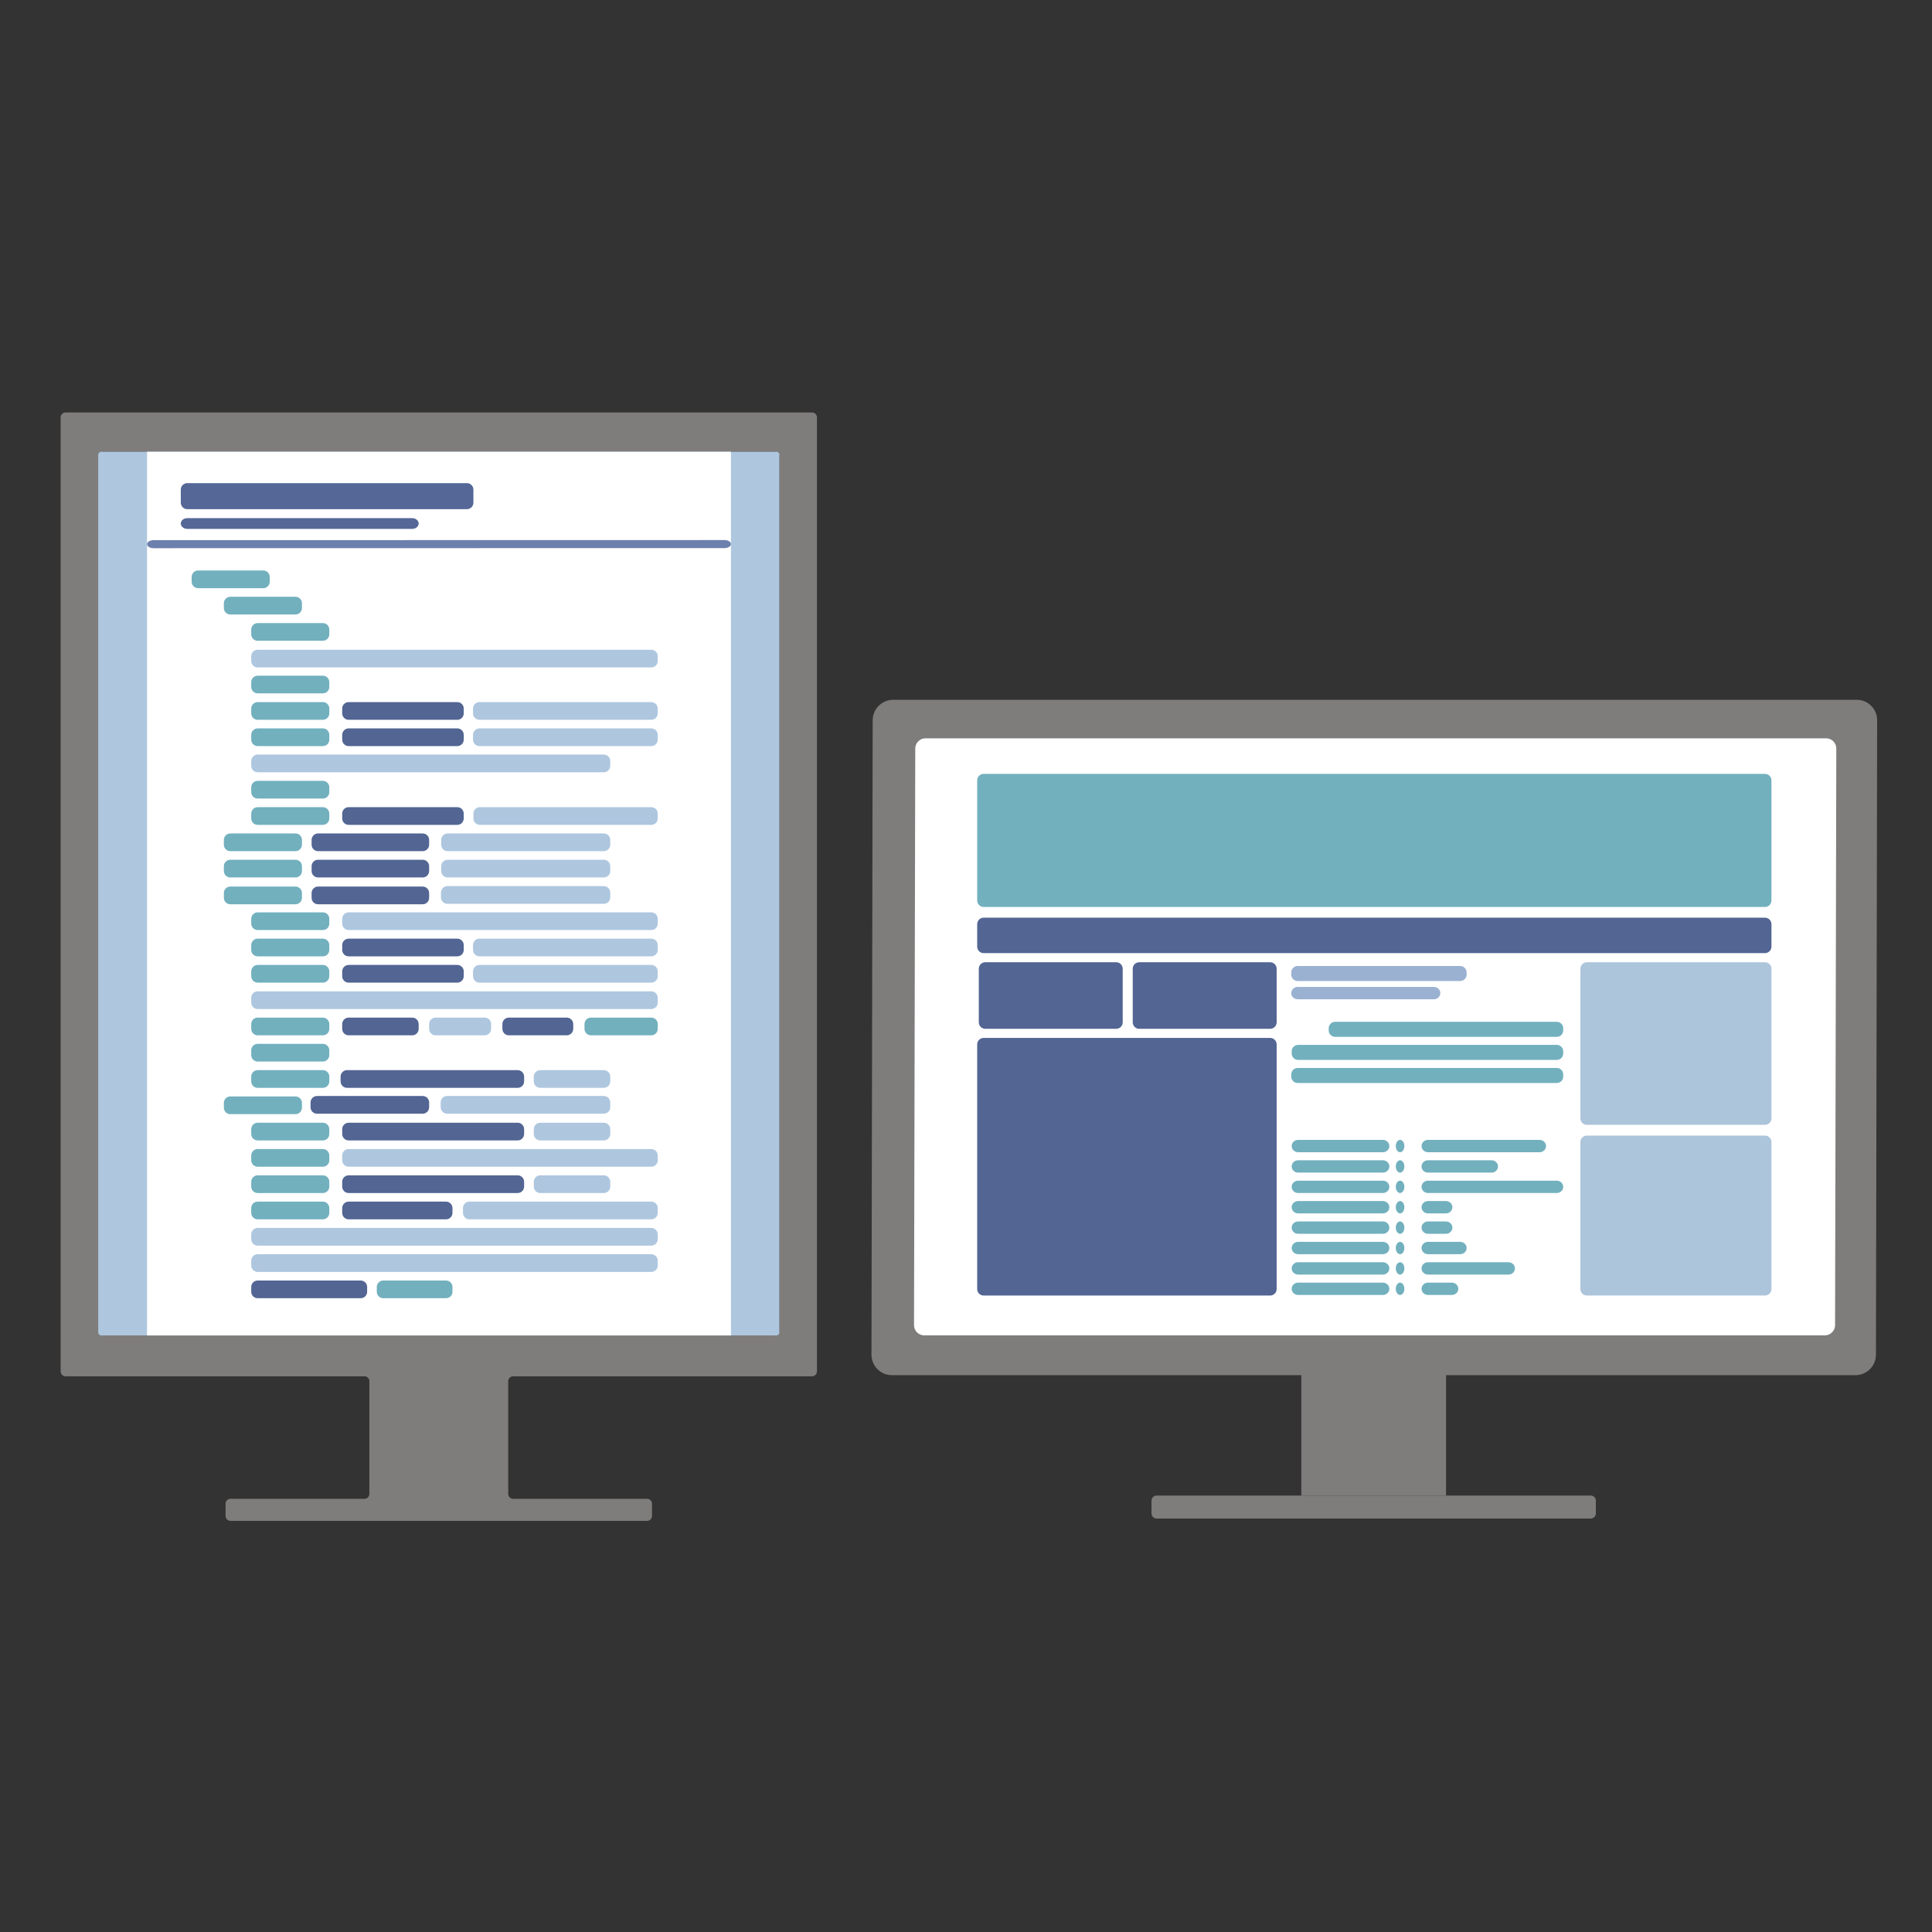
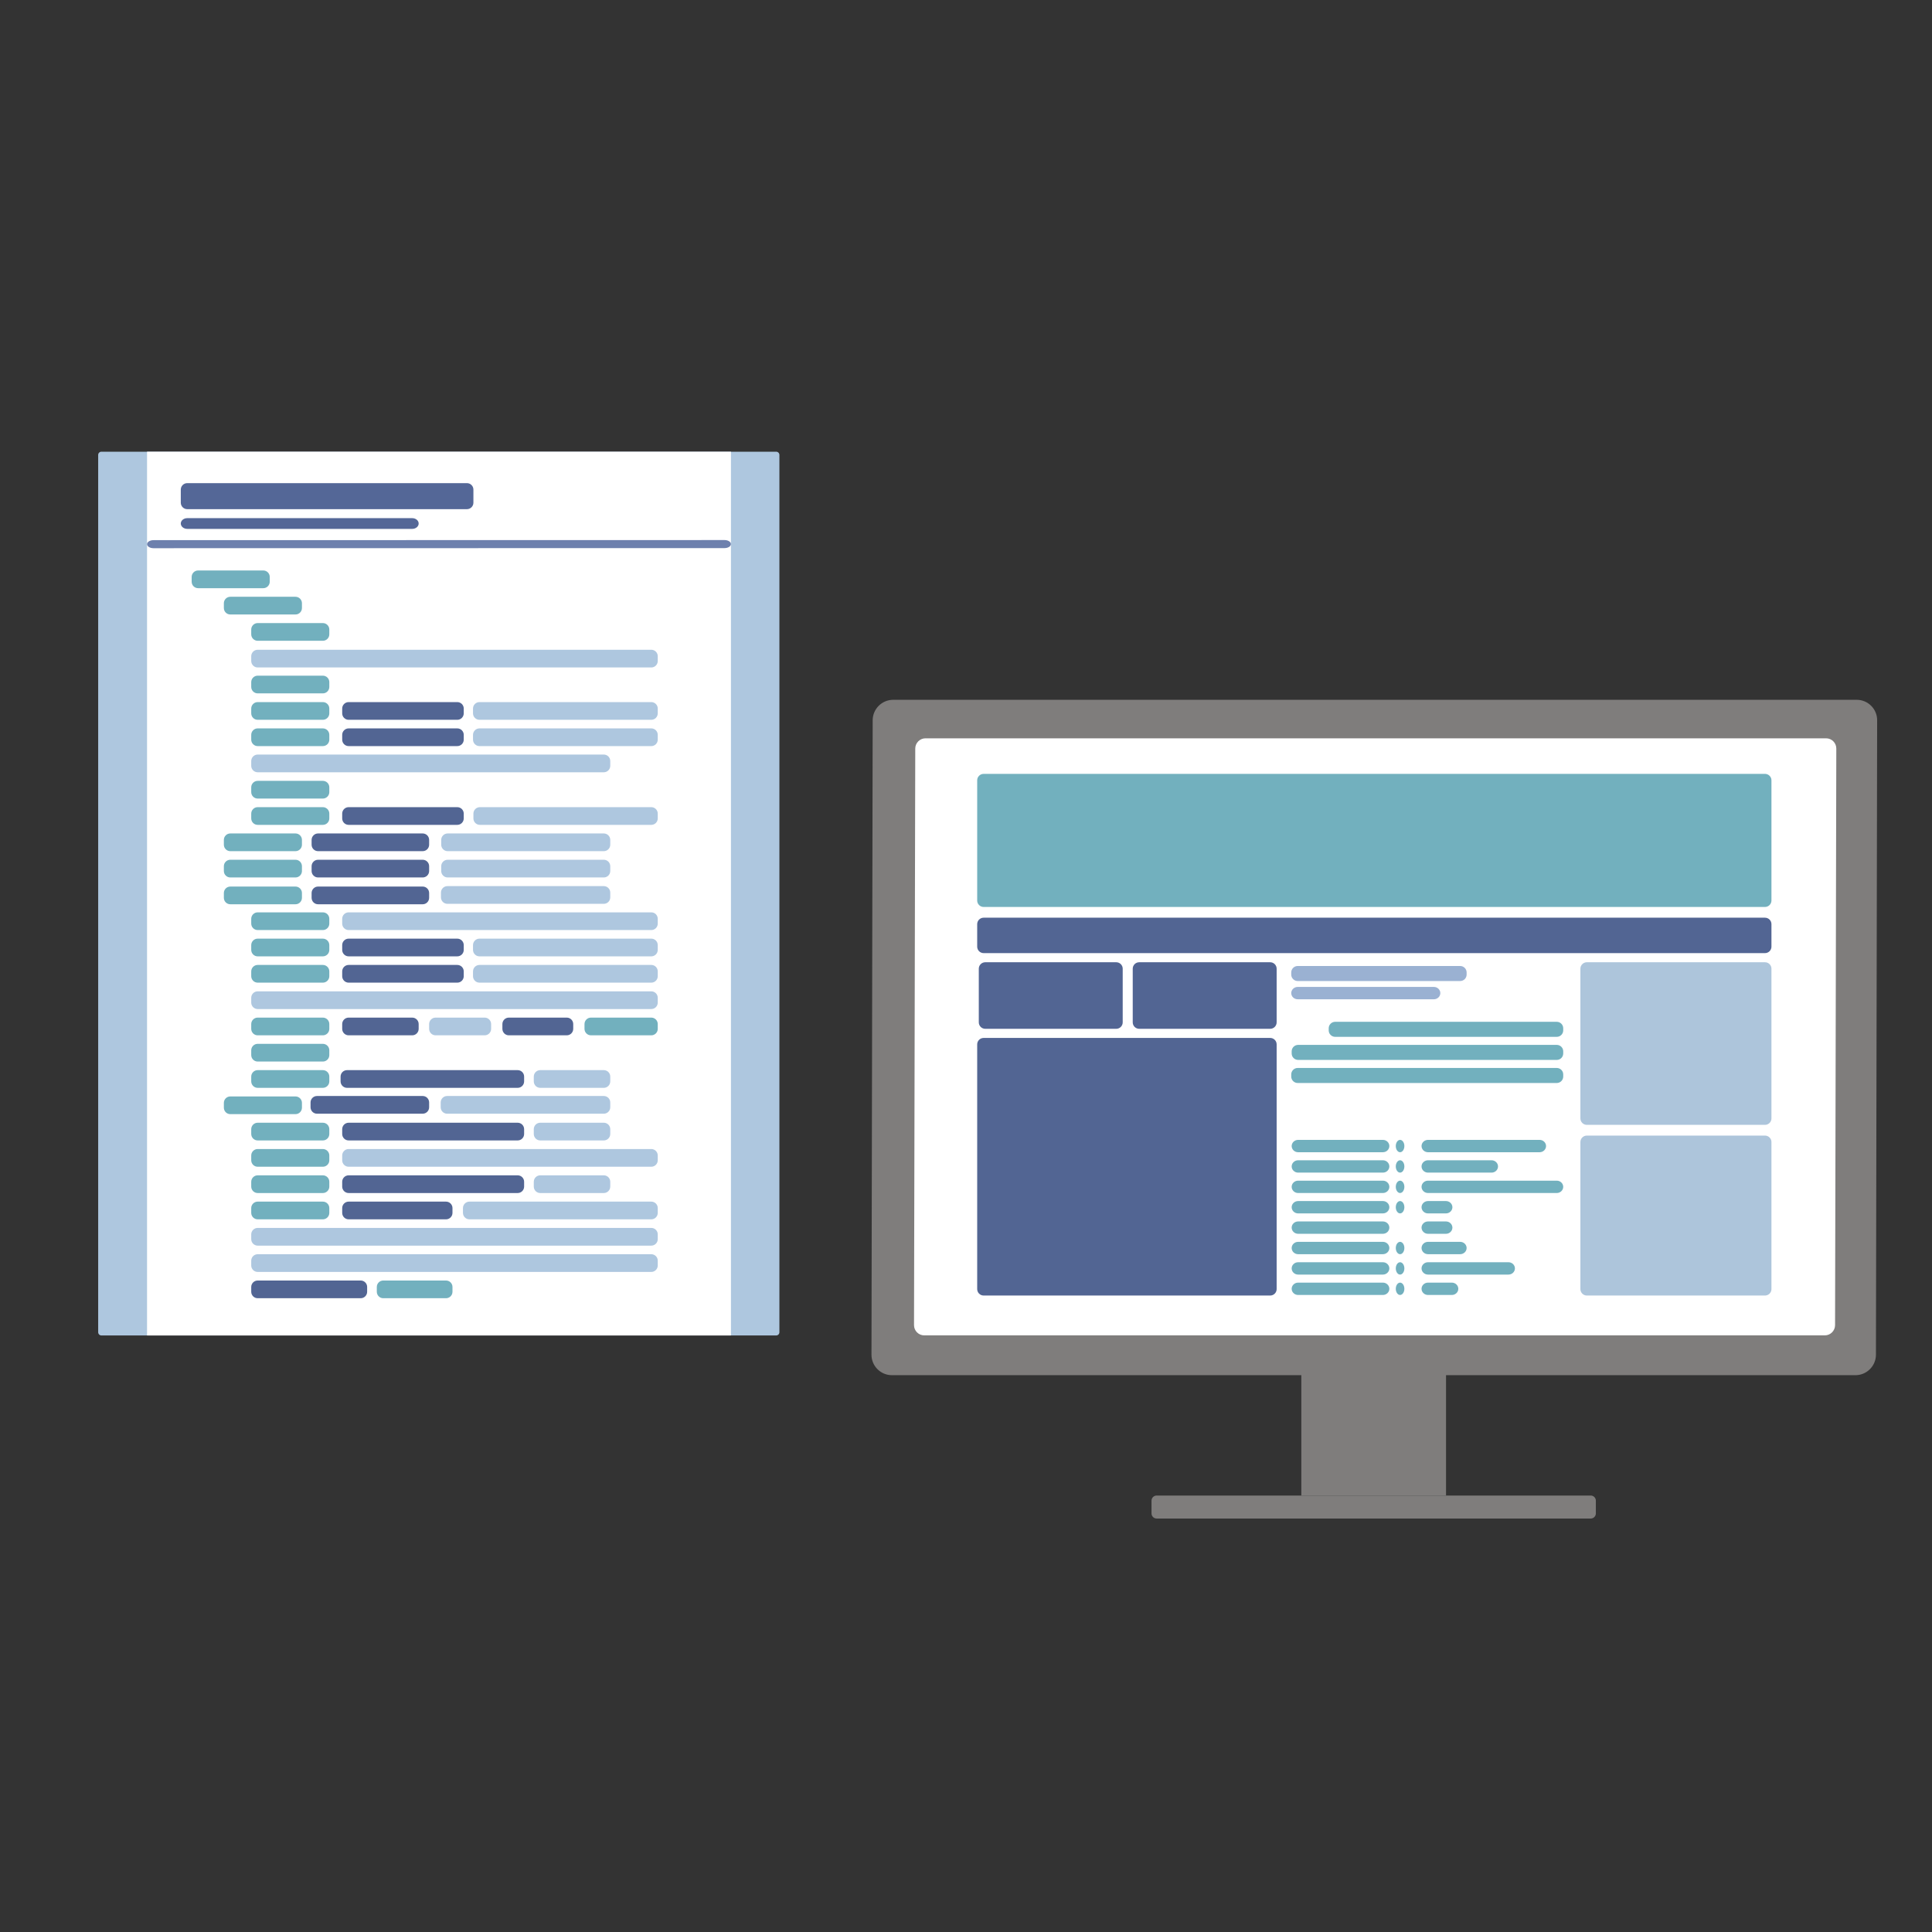
<svg xmlns="http://www.w3.org/2000/svg" x="0px" y="0px" width="600px" height="600px" viewBox="0 0 600 600" xml:space="preserve">
  <rect x="0" y="0" width="600" height="600" fill="#333333" stroke="none" />
  <g id="Computer">
    <g id="Слой_3">
      <g>
        <rect x="404.137" y="420.041" fill="#7F7D7C" width="44.941" height="44.415" />
        <g>
          <path fill="#7F7D7C" d="M495.608,470.007c0,0.872-0.714,1.586-1.586,1.586H359.2c-0.872,0-1.586-0.714-1.586-1.586v-3.965 c0-0.872,0.714-1.586,1.586-1.586h134.822c0.872,0,1.586,0.714,1.586,1.586V470.007z" />
        </g>
        <g>
          <path fill="#7F7D7C" d="M276.979,427.074c-3.49,0-6.339-2.855-6.333-6.345l0.372-197.052c0.007-3.49,2.867-6.345,6.357-6.345 h299.257c3.489,0,6.34,2.855,6.333,6.345l-0.375,197.052c-0.007,3.489-2.867,6.345-6.356,6.345H276.979z" />
        </g>
        <g>
          <path fill="#FFFFFF" d="M287.023,414.712c-1.745,0-3.169-1.428-3.166-3.172l0.384-179.079c0.004-1.745,1.435-3.172,3.179-3.172 h279.695c1.745,0,3.17,1.428,3.166,3.172l-0.385,179.079c-0.004,1.744-1.435,3.172-3.18,3.172H287.023z" />
        </g>
      </g>
    </g>
  </g>
  <g id="Computer_x5F_2">
    <g>
      <g>
-         <path fill="#7F7D7C" d="M252.188,427.42c0.837,0,1.522-0.685,1.522-1.522V129.622c0-0.837-0.685-1.522-1.522-1.522H20.352 c-0.837,0-1.522,0.685-1.522,1.522v296.275c0,0.838,0.685,1.522,1.522,1.522h92.836c0.837,0,1.522,0.685,1.522,1.522v35.005 c0,0.838-0.685,1.522-1.522,1.522H71.582c-0.837,0-1.522,0.685-1.522,1.522v3.806c0,0.838,0.685,1.522,1.522,1.522h129.376 c0.837,0,1.522-0.685,1.522-1.522v-3.806c0-0.838-0.685-1.522-1.522-1.522h-41.606c-0.837,0-1.522-0.685-1.522-1.522v-35.005 c0-0.838,0.685-1.522,1.522-1.522H252.188z M32.012,414.74c-0.837,0-1.522-0.685-1.522-1.522V141.802 c0-0.837,0.685-1.522,1.522-1.522h208.516c0.837,0,1.522,0.685,1.522,1.522v271.416c0,0.838-0.685,1.522-1.522,1.522H32.012z" />
-       </g>
+         </g>
      <g>
        <path fill="#AEC7DF" d="M241.05,140.28c0.55,0,1,0.45,1,1v272.46c0,0.55-0.45,1-1,1H31.49c-0.55,0-1-0.45-1-1V141.28 c0-0.55,0.45-1,1-1H241.05z" />
      </g>
    </g>
    <rect x="45.667" y="140.28" fill="#FFFFFF" width="181.333" height="274.46" />
  </g>
  <g id="Lines_x5F_3" display="none"> </g>
  <g id="Monitor_x5F_2">
    <g>
      <g>
        <g>
          <path fill="#72B0BE" d="M550.139,279.666c0,1.1-0.9,2-2,2H305.474c-1.1,0-2-0.9-2-2v-37.333c0-1.1,0.9-2,2-2h242.665 c1.1,0,2,0.9,2,2V279.666z" />
        </g>
        <g>
          <path fill="#526593" d="M550.139,293.999c0,1.1-0.9,2-2,2H305.474c-1.1,0-2-0.9-2-2v-7c0-1.1,0.9-2,2-2h242.665c1.1,0,2,0.9,2,2 V293.999z" />
        </g>
        <g>
          <path fill="#526593" d="M396.473,400.34c0,1.1-0.9,2-2,2h-88.999c-1.1,0-2-0.9-2-2v-76c0-1.1,0.9-2,2-2h88.999c1.1,0,2,0.9,2,2 V400.34z" />
        </g>
        <g>
          <path fill="#526593" d="M348.667,317.504c0,1.1-0.9,2-2,2h-40.694c-1.1,0-2-0.9-2-2v-16.667c0-1.1,0.9-2,2-2h40.694 c1.1,0,2,0.9,2,2V317.504z" />
        </g>
        <g>
          <path fill="#526593" d="M396.473,317.504c0,1.1-0.9,2-2,2h-40.694c-1.1,0-2-0.9-2-2v-16.667c0-1.1,0.9-2,2-2h40.694 c1.1,0,2,0.9,2,2V317.504z" />
        </g>
        <g>
          <path fill="#72B0BE" d="M431.473,355.917c0,1.055-0.9,1.917-2,1.917h-26.334c-1.1,0-2-0.862-2-1.917s0.9-1.917,2-1.917h26.334 C430.572,354,431.473,354.862,431.473,355.917z" />
        </g>
        <g>
          <path fill="#72B0BE" d="M436.139,355.917c0,1.055-0.6,1.917-1.333,1.917s-1.333-0.862-1.333-1.917s0.6-1.917,1.333-1.917 S436.139,354.862,436.139,355.917z" />
        </g>
        <g>
          <path fill="#72B0BE" d="M436.139,362.25c0,1.055-0.6,1.917-1.333,1.917s-1.333-0.862-1.333-1.917s0.6-1.917,1.333-1.917 S436.139,361.195,436.139,362.25z" />
        </g>
        <g>
          <path fill="#72B0BE" d="M436.139,368.583c0,1.055-0.6,1.917-1.333,1.917s-1.333-0.862-1.333-1.917s0.6-1.917,1.333-1.917 S436.139,367.528,436.139,368.583z" />
        </g>
        <g>
          <path fill="#72B0BE" d="M436.139,374.916c0,1.055-0.6,1.917-1.333,1.917s-1.333-0.862-1.333-1.917s0.6-1.917,1.333-1.917 S436.139,373.861,436.139,374.916z" />
        </g>
        <g>
-           <path fill="#72B0BE" d="M436.139,381.249c0,1.055-0.6,1.917-1.333,1.917s-1.333-0.862-1.333-1.917s0.6-1.917,1.333-1.917 S436.139,380.194,436.139,381.249z" />
-         </g>
+           </g>
        <g>
          <path fill="#72B0BE" d="M436.139,387.582c0,1.055-0.6,1.917-1.333,1.917s-1.333-0.862-1.333-1.917s0.6-1.917,1.333-1.917 S436.139,386.527,436.139,387.582z" />
        </g>
        <g>
          <path fill="#72B0BE" d="M436.139,393.915c0,1.055-0.6,1.917-1.333,1.917s-1.333-0.862-1.333-1.917s0.6-1.917,1.333-1.917 S436.139,392.86,436.139,393.915z" />
        </g>
        <g>
          <path fill="#72B0BE" d="M436.139,400.248c0,1.055-0.6,1.917-1.333,1.917s-1.333-0.862-1.333-1.917s0.6-1.917,1.333-1.917 S436.139,399.193,436.139,400.248z" />
        </g>
        <g>
          <path fill="#72B0BE" d="M480.141,355.917c0,1.055-0.9,1.917-2,1.917h-34.668c-1.1,0-2-0.862-2-1.917s0.9-1.917,2-1.917h34.668 C479.24,354,480.141,354.862,480.141,355.917z" />
        </g>
        <g>
          <path fill="#72B0BE" d="M465.223,362.25c0,1.055-0.9,1.917-2,1.917h-19.75c-1.1,0-2-0.862-2-1.917s0.9-1.917,2-1.917h19.75 C464.322,360.333,465.223,361.195,465.223,362.25z" />
        </g>
        <g>
          <path fill="#72B0BE" d="M485.473,368.583c0,1.055-0.9,1.917-2,1.917h-40c-1.1,0-2-0.862-2-1.917s0.9-1.917,2-1.917h40 C484.572,366.666,485.473,367.528,485.473,368.583z" />
        </g>
        <g>
          <path fill="#72B0BE" d="M451.057,374.916c0,1.055-0.9,1.917-2,1.917h-5.584c-1.1,0-2-0.862-2-1.917s0.9-1.917,2-1.917h5.584 C450.156,372.999,451.057,373.861,451.057,374.916z" />
        </g>
        <g>
          <path fill="#72B0BE" d="M451.057,381.249c0,1.055-0.9,1.917-2,1.917h-5.584c-1.1,0-2-0.862-2-1.917s0.9-1.917,2-1.917h5.584 C450.156,379.332,451.057,380.194,451.057,381.249z" />
        </g>
        <g>
          <path fill="#72B0BE" d="M455.473,387.582c0,1.055-0.9,1.917-2,1.917h-10c-1.1,0-2-0.862-2-1.917s0.9-1.917,2-1.917h10 C454.572,385.665,455.473,386.527,455.473,387.582z" />
        </g>
        <g>
          <path fill="#72B0BE" d="M470.473,393.915c0,1.055-0.9,1.917-2,1.917h-25c-1.1,0-2-0.862-2-1.917s0.9-1.917,2-1.917h25 C469.572,391.998,470.473,392.86,470.473,393.915z" />
        </g>
        <g>
          <path fill="#72B0BE" d="M452.891,400.248c0,1.055-0.9,1.917-2,1.917h-7.418c-1.1,0-2-0.862-2-1.917s0.9-1.917,2-1.917h7.418 C451.99,398.331,452.891,399.193,452.891,400.248z" />
        </g>
        <g>
          <path fill="#9AB1D2" d="M455.473,302.667c0,1.1-0.9,2-2,2h-50.469c-1.1,0-2-0.9-2-2v-0.668c0-1.1,0.9-2,2-2h50.469 c1.1,0,2,0.9,2,2V302.667z" />
        </g>
        <g>
          <path fill="#9AB1D2" d="M447.307,308.416c0,1.055-0.9,1.918-2,1.918h-42.303c-1.1,0-2-0.863-2-1.918c0-1.054,0.9-1.917,2-1.917 h42.303C446.406,306.499,447.307,307.362,447.307,308.416z" />
        </g>
        <g>
          <path fill="#72B0BE" d="M431.473,362.25c0,1.055-0.9,1.917-2,1.917h-26.334c-1.1,0-2-0.862-2-1.917s0.9-1.917,2-1.917h26.334 C430.572,360.333,431.473,361.195,431.473,362.25z" />
        </g>
        <g>
          <path fill="#72B0BE" d="M431.473,368.583c0,1.055-0.9,1.917-2,1.917h-26.334c-1.1,0-2-0.862-2-1.917s0.9-1.917,2-1.917h26.334 C430.572,366.666,431.473,367.528,431.473,368.583z" />
        </g>
        <g>
          <path fill="#72B0BE" d="M431.473,374.916c0,1.055-0.9,1.917-2,1.917h-26.334c-1.1,0-2-0.862-2-1.917s0.9-1.917,2-1.917h26.334 C430.572,372.999,431.473,373.861,431.473,374.916z" />
        </g>
        <g>
          <path fill="#72B0BE" d="M431.473,381.249c0,1.055-0.9,1.917-2,1.917h-26.334c-1.1,0-2-0.862-2-1.917s0.9-1.917,2-1.917h26.334 C430.572,379.332,431.473,380.194,431.473,381.249z" />
        </g>
        <g>
          <path fill="#72B0BE" d="M431.473,387.582c0,1.055-0.9,1.917-2,1.917h-26.334c-1.1,0-2-0.862-2-1.917s0.9-1.917,2-1.917h26.334 C430.572,385.665,431.473,386.527,431.473,387.582z" />
        </g>
        <g>
          <path fill="#72B0BE" d="M431.473,393.915c0,1.055-0.9,1.917-2,1.917h-26.334c-1.1,0-2-0.862-2-1.917s0.9-1.917,2-1.917h26.334 C430.572,391.998,431.473,392.86,431.473,393.915z" />
        </g>
        <g>
          <path fill="#72B0BE" d="M431.473,400.248c0,1.055-0.9,1.917-2,1.917h-26.334c-1.1,0-2-0.862-2-1.917s0.9-1.917,2-1.917h26.334 C430.572,398.331,431.473,399.193,431.473,400.248z" />
        </g>
        <g>
          <path fill="#72B0BE" d="M485.473,320c0,1.1-0.9,2-2,2h-68.832c-1.1,0-2-0.9-2-2v-0.668c0-1.1,0.9-2,2-2h68.832c1.1,0,2,0.9,2,2 V320z" />
        </g>
        <g>
          <path fill="#72B0BE" d="M485.473,327.167c0,1.1-0.9,2-2,2h-80.334c-1.1,0-2-0.9-2-2v-0.668c0-1.1,0.9-2,2-2h80.334 c1.1,0,2,0.9,2,2V327.167z" />
        </g>
        <g>
          <path fill="#72B0BE" d="M485.473,334.334c0,1.1-0.9,2-2,2h-80.469c-1.1,0-2-0.9-2-2v-0.668c0-1.1,0.9-2,2-2h80.469 c1.1,0,2,0.9,2,2V334.334z" />
        </g>
        <g>
          <path fill="#ADC5DB" d="M550.139,347.334c0,1.1-0.9,2-2,2h-55.334c-1.1,0-2-0.9-2-2v-46.498c0-1.1,0.9-2,2-2h55.334 c1.1,0,2,0.9,2,2V347.334z" />
        </g>
        <g>
          <path fill="#ADC5DB" d="M550.139,400.34c0,1.1-0.9,2-2,2h-55.334c-1.1,0-2-0.9-2-2v-45.673c0-1.1,0.9-2,2-2h55.334 c1.1,0,2,0.9,2,2V400.34z" />
        </g>
      </g>
    </g>
  </g>
  <g id="Lines"> </g>
  <g id="Monitor_x5F_1">
    <g>
      <g>
        <g>
          <path fill="#72B0BE" d="M102.271,197c0,1.1-0.9,2-2,2h-20.25c-1.1,0-2-0.9-2-2v-1.5c0-1.1,0.9-2,2-2h20.25c1.1,0,2,0.9,2,2V197z " />
        </g>
        <g>
          <path fill="#72B0BE" d="M102.271,319.527c0,1.1-0.9,2-2,2h-20.25c-1.1,0-2-0.9-2-2v-1.5c0-1.1,0.9-2,2-2h20.25c1.1,0,2,0.9,2,2 V319.527z" />
        </g>
        <g>
          <path fill="#526593" d="M130.021,319.527c0,1.1-0.9,2-2,2h-19.75c-1.1,0-2-0.9-2-2v-1.5c0-1.1,0.9-2,2-2h19.75c1.1,0,2,0.9,2,2 V319.527z" />
        </g>
        <g>
          <path fill="#AEC7DF" d="M152.521,319.527c0,1.1-0.9,2-2,2h-15.25c-1.1,0-2-0.9-2-2v-1.5c0-1.1,0.9-2,2-2h15.25c1.1,0,2,0.9,2,2 V319.527z" />
        </g>
        <g>
          <path fill="#526593" d="M178.021,319.527c0,1.1-0.9,2-2,2h-18c-1.1,0-2-0.9-2-2v-1.5c0-1.1,0.9-2,2-2h18c1.1,0,2,0.9,2,2 V319.527z" />
        </g>
        <g>
          <path fill="#72B0BE" d="M204.271,319.527c0,1.1-0.9,2-2,2h-18.75c-1.1,0-2-0.9-2-2v-1.5c0-1.1,0.9-2,2-2h18.75c1.1,0,2,0.9,2,2 V319.527z" />
        </g>
        <g>
          <path fill="#72B0BE" d="M102.271,213.334c0,1.1-0.9,2-2,2h-20.25c-1.1,0-2-0.9-2-2v-1.5c0-1.1,0.9-2,2-2h20.25c1.1,0,2,0.9,2,2 V213.334z" />
        </g>
        <g>
          <path fill="#72B0BE" d="M83.771,180.666c0,1.1-0.9,2-2,2h-20.25c-1.1,0-2-0.9-2-2v-1.5c0-1.1,0.9-2,2-2h20.25c1.1,0,2,0.9,2,2 V180.666z" />
        </g>
        <g>
          <path fill="#546797" d="M147.021,156.125c0,1.1-0.9,2-2,2H58.146c-1.1,0-2-0.9-2-2v-4.084c0-1.1,0.9-2,2-2h86.875 c1.1,0,2,0.9,2,2V156.125z" />
        </g>
        <g>
          <path fill="#546797" d="M130.021,162.583c0,0.917-0.9,1.667-2,1.667H58.146c-1.1,0-2-0.75-2-1.667s0.9-1.667,2-1.667h69.875 C129.121,160.916,130.021,161.666,130.021,162.583z" />
        </g>
        <g>
          <path fill="#72B0BE" d="M93.771,188.833c0,1.1-0.9,2-2,2h-20.25c-1.1,0-2-0.9-2-2v-1.5c0-1.1,0.9-2,2-2h20.25c1.1,0,2,0.9,2,2 V188.833z" />
        </g>
        <g>
          <path fill="#AEC7DF" d="M204.271,311.369c0,1.101-0.9,2-2,2H80.021c-1.1,0-2-0.899-2-2v-1.5c0-1.101,0.9-2,2-2h122.25 c1.1,0,2,0.899,2,2V311.369z" />
        </g>
        <g>
          <path fill="#AEC7DF" d="M204.271,205.286c0,1.1-0.9,2-2,2H80.021c-1.1,0-2-0.9-2-2v-1.5c0-1.1,0.9-2,2-2h122.25c1.1,0,2,0.9,2,2 V205.286z" />
        </g>
        <g>
          <path fill="#AEC7DF" d="M189.521,237.835c0,1.1-0.9,2-2,2h-107.5c-1.1,0-2-0.9-2-2v-1.5c0-1.1,0.9-2,2-2h107.5c1.1,0,2,0.9,2,2 V237.835z" />
        </g>
        <g>
          <path fill="#72B0BE" d="M102.271,246.002c0,1.1-0.9,2-2,2h-20.25c-1.1,0-2-0.9-2-2v-1.5c0-1.1,0.9-2,2-2h20.25c1.1,0,2,0.9,2,2 V246.002z" />
        </g>
        <g>
          <path fill="#72B0BE" d="M102.271,254.169c0,1.1-0.9,2-2,2h-20.25c-1.1,0-2-0.9-2-2v-1.5c0-1.1,0.9-2,2-2h20.25c1.1,0,2,0.9,2,2 V254.169z" />
        </g>
        <g>
          <path fill="#72B0BE" d="M93.771,262.336c0,1.1-0.9,2-2,2h-20.25c-1.1,0-2-0.9-2-2v-1.5c0-1.1,0.9-2,2-2h20.25c1.1,0,2,0.9,2,2 V262.336z" />
        </g>
        <g>
          <path fill="#526593" d="M133.271,262.336c0,1.1-0.9,2-2,2h-32.5c-1.1,0-2-0.9-2-2v-1.5c0-1.1,0.9-2,2-2h32.5c1.1,0,2,0.9,2,2 V262.336z" />
        </g>
        <g>
          <path fill="#AEC7DF" d="M189.521,262.336c0,1.1-0.9,2-2,2h-48.5c-1.1,0-2-0.9-2-2v-1.5c0-1.1,0.9-2,2-2h48.5c1.1,0,2,0.9,2,2 V262.336z" />
        </g>
        <g>
          <path fill="#72B0BE" d="M93.771,270.503c0,1.1-0.9,2-2,2h-20.25c-1.1,0-2-0.9-2-2v-1.5c0-1.1,0.9-2,2-2h20.25c1.1,0,2,0.9,2,2 V270.503z" />
        </g>
        <g>
          <path fill="#526593" d="M133.271,270.503c0,1.1-0.9,2-2,2h-32.5c-1.1,0-2-0.9-2-2v-1.5c0-1.1,0.9-2,2-2h32.5c1.1,0,2,0.9,2,2 V270.503z" />
        </g>
        <g>
          <path fill="#AEC7DF" d="M189.521,270.503c0,1.1-0.9,2-2,2h-48.5c-1.1,0-2-0.9-2-2v-1.5c0-1.1,0.9-2,2-2h48.5c1.1,0,2,0.9,2,2 V270.503z" />
        </g>
        <g>
          <path fill="#72B0BE" d="M102.271,335.84c0,1.1-0.9,2-2,2h-20.25c-1.1,0-2-0.9-2-2v-1.5c0-1.1,0.9-2,2-2h20.25c1.1,0,2,0.9,2,2 V335.84z" />
        </g>
        <g>
          <path fill="#526593" d="M162.771,335.84c0,1.1-0.9,2-2,2h-53c-1.1,0-2-0.9-2-2v-1.5c0-1.1,0.9-2,2-2h53c1.1,0,2,0.9,2,2V335.84z " />
        </g>
        <g>
          <path fill="#AEC7DF" d="M189.521,335.84c0,1.1-0.9,2-2,2h-19.75c-1.1,0-2-0.9-2-2v-1.5c0-1.1,0.9-2,2-2h19.75c1.1,0,2,0.9,2,2 V335.84z" />
        </g>
        <g>
          <path fill="#72B0BE" d="M102.271,286.837c0,1.1-0.9,2-2,2h-20.25c-1.1,0-2-0.9-2-2v-1.5c0-1.1,0.9-2,2-2h20.25c1.1,0,2,0.9,2,2 V286.837z" />
        </g>
        <g>
          <path fill="#AEC7DF" d="M204.271,286.837c0,1.1-0.9,2-2,2h-94c-1.1,0-2-0.9-2-2v-1.5c0-1.1,0.9-2,2-2h94c1.1,0,2,0.9,2,2 V286.837z" />
        </g>
        <g>
          <path fill="#72B0BE" d="M102.271,295.004c0,1.1-0.9,2-2,2h-20.25c-1.1,0-2-0.9-2-2v-1.5c0-1.1,0.9-2,2-2h20.25c1.1,0,2,0.9,2,2 V295.004z" />
        </g>
        <g>
          <path fill="#526593" d="M144.021,295.004c0,1.1-0.9,2-2,2h-33.75c-1.1,0-2-0.9-2-2v-1.5c0-1.1,0.9-2,2-2h33.75c1.1,0,2,0.9,2,2 V295.004z" />
        </g>
        <g>
          <path fill="#AEC7DF" d="M204.271,295.004c0,1.1-0.9,2-2,2h-53.375c-1.1,0-2-0.9-2-2v-1.5c0-1.1,0.9-2,2-2h53.375 c1.1,0,2,0.9,2,2V295.004z" />
        </g>
        <g>
          <path fill="#72B0BE" d="M102.271,303.171c0,1.1-0.9,2-2,2h-20.25c-1.1,0-2-0.9-2-2v-1.5c0-1.1,0.9-2,2-2h20.25c1.1,0,2,0.9,2,2 V303.171z" />
        </g>
        <g>
          <path fill="#526593" d="M144.021,303.171c0,1.1-0.9,2-2,2h-33.75c-1.1,0-2-0.9-2-2v-1.5c0-1.1,0.9-2,2-2h33.75c1.1,0,2,0.9,2,2 V303.171z" />
        </g>
        <g>
          <path fill="#AEC7DF" d="M204.271,303.171c0,1.1-0.9,2-2,2h-53.375c-1.1,0-2-0.9-2-2v-1.5c0-1.1,0.9-2,2-2h53.375 c1.1,0,2,0.9,2,2V303.171z" />
        </g>
        <g>
          <path fill="#72B0BE" d="M102.271,221.542c0,1.1-0.9,2-2,2h-20.25c-1.1,0-2-0.9-2-2v-1.5c0-1.1,0.9-2,2-2h20.25c1.1,0,2,0.9,2,2 V221.542z" />
        </g>
        <g>
          <path fill="#526593" d="M144.021,221.542c0,1.1-0.9,2-2,2h-33.75c-1.1,0-2-0.9-2-2v-1.5c0-1.1,0.9-2,2-2h33.75c1.1,0,2,0.9,2,2 V221.542z" />
        </g>
        <g>
          <path fill="#AEC7DF" d="M204.271,221.542c0,1.1-0.9,2-2,2h-53.375c-1.1,0-2-0.9-2-2v-1.5c0-1.1,0.9-2,2-2h53.375 c1.1,0,2,0.9,2,2V221.542z" />
        </g>
        <g>
          <path fill="#72B0BE" d="M102.271,229.708c0,1.1-0.9,2-2,2h-20.25c-1.1,0-2-0.9-2-2v-1.5c0-1.1,0.9-2,2-2h20.25c1.1,0,2,0.9,2,2 V229.708z" />
        </g>
        <g>
          <path fill="#526593" d="M144.021,229.708c0,1.1-0.9,2-2,2h-33.75c-1.1,0-2-0.9-2-2v-1.5c0-1.1,0.9-2,2-2h33.75c1.1,0,2,0.9,2,2 V229.708z" />
        </g>
        <g>
          <path fill="#AEC7DF" d="M204.271,229.708c0,1.1-0.9,2-2,2h-53.375c-1.1,0-2-0.9-2-2v-1.5c0-1.1,0.9-2,2-2h53.375 c1.1,0,2,0.9,2,2V229.708z" />
        </g>
        <g>
          <path fill="#72B0BE" d="M102.271,327.672c0,1.1-0.9,2-2,2h-20.25c-1.1,0-2-0.9-2-2v-1.5c0-1.1,0.9-2,2-2h20.25c1.1,0,2,0.9,2,2 V327.672z" />
        </g>
        <g>
          <path fill="#526593" d="M144.021,254.169c0,1.1-0.9,2-2,2h-33.75c-1.1,0-2-0.9-2-2v-1.5c0-1.1,0.9-2,2-2h33.75c1.1,0,2,0.9,2,2 V254.169z" />
        </g>
        <g>
          <path fill="#AEC7DF" d="M204.271,254.169c0,1.1-0.9,2-2,2h-53.25c-1.1,0-2-0.9-2-2v-1.5c0-1.1,0.9-2,2-2h53.25c1.1,0,2,0.9,2,2 V254.169z" />
        </g>
        <g>
          <path fill="#72B0BE" d="M93.771,278.828c0,1.1-0.9,2-2,2h-20.25c-1.1,0-2-0.9-2-2v-1.5c0-1.1,0.9-2,2-2h20.25c1.1,0,2,0.9,2,2 V278.828z" />
        </g>
        <g>
          <path fill="#526593" d="M133.271,278.828c0,1.1-0.9,2-2,2h-32.5c-1.1,0-2-0.9-2-2v-1.5c0-1.1,0.9-2,2-2h32.5c1.1,0,2,0.9,2,2 V278.828z" />
        </g>
        <g>
          <path fill="#AEC7DF" d="M189.521,278.692c0,1.1-0.9,2-2,2h-48.578c-1.1,0-2-0.9-2-2v-1.5c0-1.1,0.9-2,2-2h48.578 c1.1,0,2,0.9,2,2V278.692z" />
        </g>
        <g>
          <path fill="#72B0BE" d="M93.771,344.006c0,1.1-0.9,2-2,2h-20.25c-1.1,0-2-0.9-2-2v-1.5c0-1.1,0.9-2,2-2h20.25c1.1,0,2,0.9,2,2 V344.006z" />
        </g>
        <g>
          <path fill="#526593" d="M133.271,343.871c0,1.1-0.9,2-2,2H98.442c-1.1,0-2-0.9-2-2v-1.5c0-1.1,0.9-2,2-2h32.828c1.1,0,2,0.9,2,2 V343.871z" />
        </g>
        <g>
          <path fill="#AEC7DF" d="M189.521,343.871c0,1.1-0.9,2-2,2h-48.664c-1.1,0-2-0.9-2-2v-1.5c0-1.1,0.9-2,2-2h48.664 c1.1,0,2,0.9,2,2V343.871z" />
        </g>
        <g>
          <path fill="#72B0BE" d="M102.271,352.173c0,1.1-0.9,2-2,2h-20.25c-1.1,0-2-0.9-2-2v-1.5c0-1.1,0.9-2,2-2h20.25c1.1,0,2,0.9,2,2 V352.173z" />
        </g>
        <g>
          <path fill="#526593" d="M162.771,352.173c0,1.1-0.9,2-2,2h-52.5c-1.1,0-2-0.9-2-2v-1.5c0-1.1,0.9-2,2-2h52.5c1.1,0,2,0.9,2,2 V352.173z" />
        </g>
        <g>
          <path fill="#AEC7DF" d="M189.521,352.173c0,1.1-0.9,2-2,2h-19.75c-1.1,0-2-0.9-2-2v-1.5c0-1.1,0.9-2,2-2h19.75c1.1,0,2,0.9,2,2 V352.173z" />
        </g>
        <g>
          <path fill="#72B0BE" d="M102.271,360.34c0,1.1-0.9,2-2,2h-20.25c-1.1,0-2-0.9-2-2v-1.5c0-1.1,0.9-2,2-2h20.25c1.1,0,2,0.9,2,2 V360.34z" />
        </g>
        <g>
          <path fill="#AEC7DF" d="M204.271,360.34c0,1.1-0.9,2-2,2h-94c-1.1,0-2-0.9-2-2v-1.5c0-1.1,0.9-2,2-2h94c1.1,0,2,0.9,2,2V360.34z " />
        </g>
        <g>
          <path fill="#72B0BE" d="M102.271,368.507c0,1.1-0.9,2-2,2h-20.25c-1.1,0-2-0.9-2-2v-1.5c0-1.1,0.9-2,2-2h20.25c1.1,0,2,0.9,2,2 V368.507z" />
        </g>
        <g>
          <path fill="#AEC7DF" d="M189.521,368.507c0,1.1-0.9,2-2,2h-19.75c-1.1,0-2-0.9-2-2v-1.5c0-1.1,0.9-2,2-2h19.75c1.1,0,2,0.9,2,2 V368.507z" />
        </g>
        <g>
          <path fill="#526593" d="M162.771,368.507c0,1.1-0.9,2-2,2h-52.5c-1.1,0-2-0.9-2-2v-1.5c0-1.1,0.9-2,2-2h52.5c1.1,0,2,0.9,2,2 V368.507z" />
        </g>
        <g>
          <path fill="#72B0BE" d="M102.271,376.674c0,1.1-0.9,2-2,2h-20.25c-1.1,0-2-0.9-2-2v-1.5c0-1.1,0.9-2,2-2h20.25c1.1,0,2,0.9,2,2 V376.674z" />
        </g>
        <g>
          <path fill="#526593" d="M140.521,376.674c0,1.1-0.9,2-2,2h-30.25c-1.1,0-2-0.9-2-2v-1.5c0-1.1,0.9-2,2-2h30.25c1.1,0,2,0.9,2,2 V376.674z" />
        </g>
        <g>
          <path fill="#AEC7DF" d="M204.271,376.674c0,1.1-0.9,2-2,2h-56.495c-1.1,0-2-0.9-2-2v-1.5c0-1.1,0.9-2,2-2h56.495 c1.1,0,2,0.9,2,2V376.674z" />
        </g>
        <g>
          <path fill="#AEC7DF" d="M204.271,384.841c0,1.1-0.9,2-2,2H80.021c-1.1,0-2-0.9-2-2v-1.5c0-1.1,0.9-2,2-2h122.25c1.1,0,2,0.9,2,2 V384.841z" />
        </g>
        <g>
          <path fill="#AEC7DF" d="M204.271,393.008c0,1.1-0.9,2-2,2H80.021c-1.1,0-2-0.9-2-2v-1.5c0-1.1,0.9-2,2-2h122.25c1.1,0,2,0.9,2,2 V393.008z" />
        </g>
        <g>
          <path fill="#526593" d="M114.021,401.175c0,1.1-0.9,2-2,2h-32c-1.1,0-2-0.9-2-2v-1.5c0-1.1,0.9-2,2-2h32c1.1,0,2,0.9,2,2 V401.175z" />
        </g>
        <g>
          <path fill="#72B0BE" d="M140.521,401.175c0,1.1-0.9,2-2,2h-19.5c-1.1,0-2-0.9-2-2v-1.5c0-1.1,0.9-2,2-2h19.5c1.1,0,2,0.9,2,2 V401.175z" />
        </g>
        <g>
          <path fill="#6D80AD" d="M227,168.969c0,0.688-0.9,1.25-2,1.25l-177.333,0.03c-1.1,0-2-0.562-2-1.25s0.9-1.25,2-1.25L225,167.719 C226.1,167.719,227,168.281,227,168.969z" />
        </g>
      </g>
    </g>
  </g>
</svg>